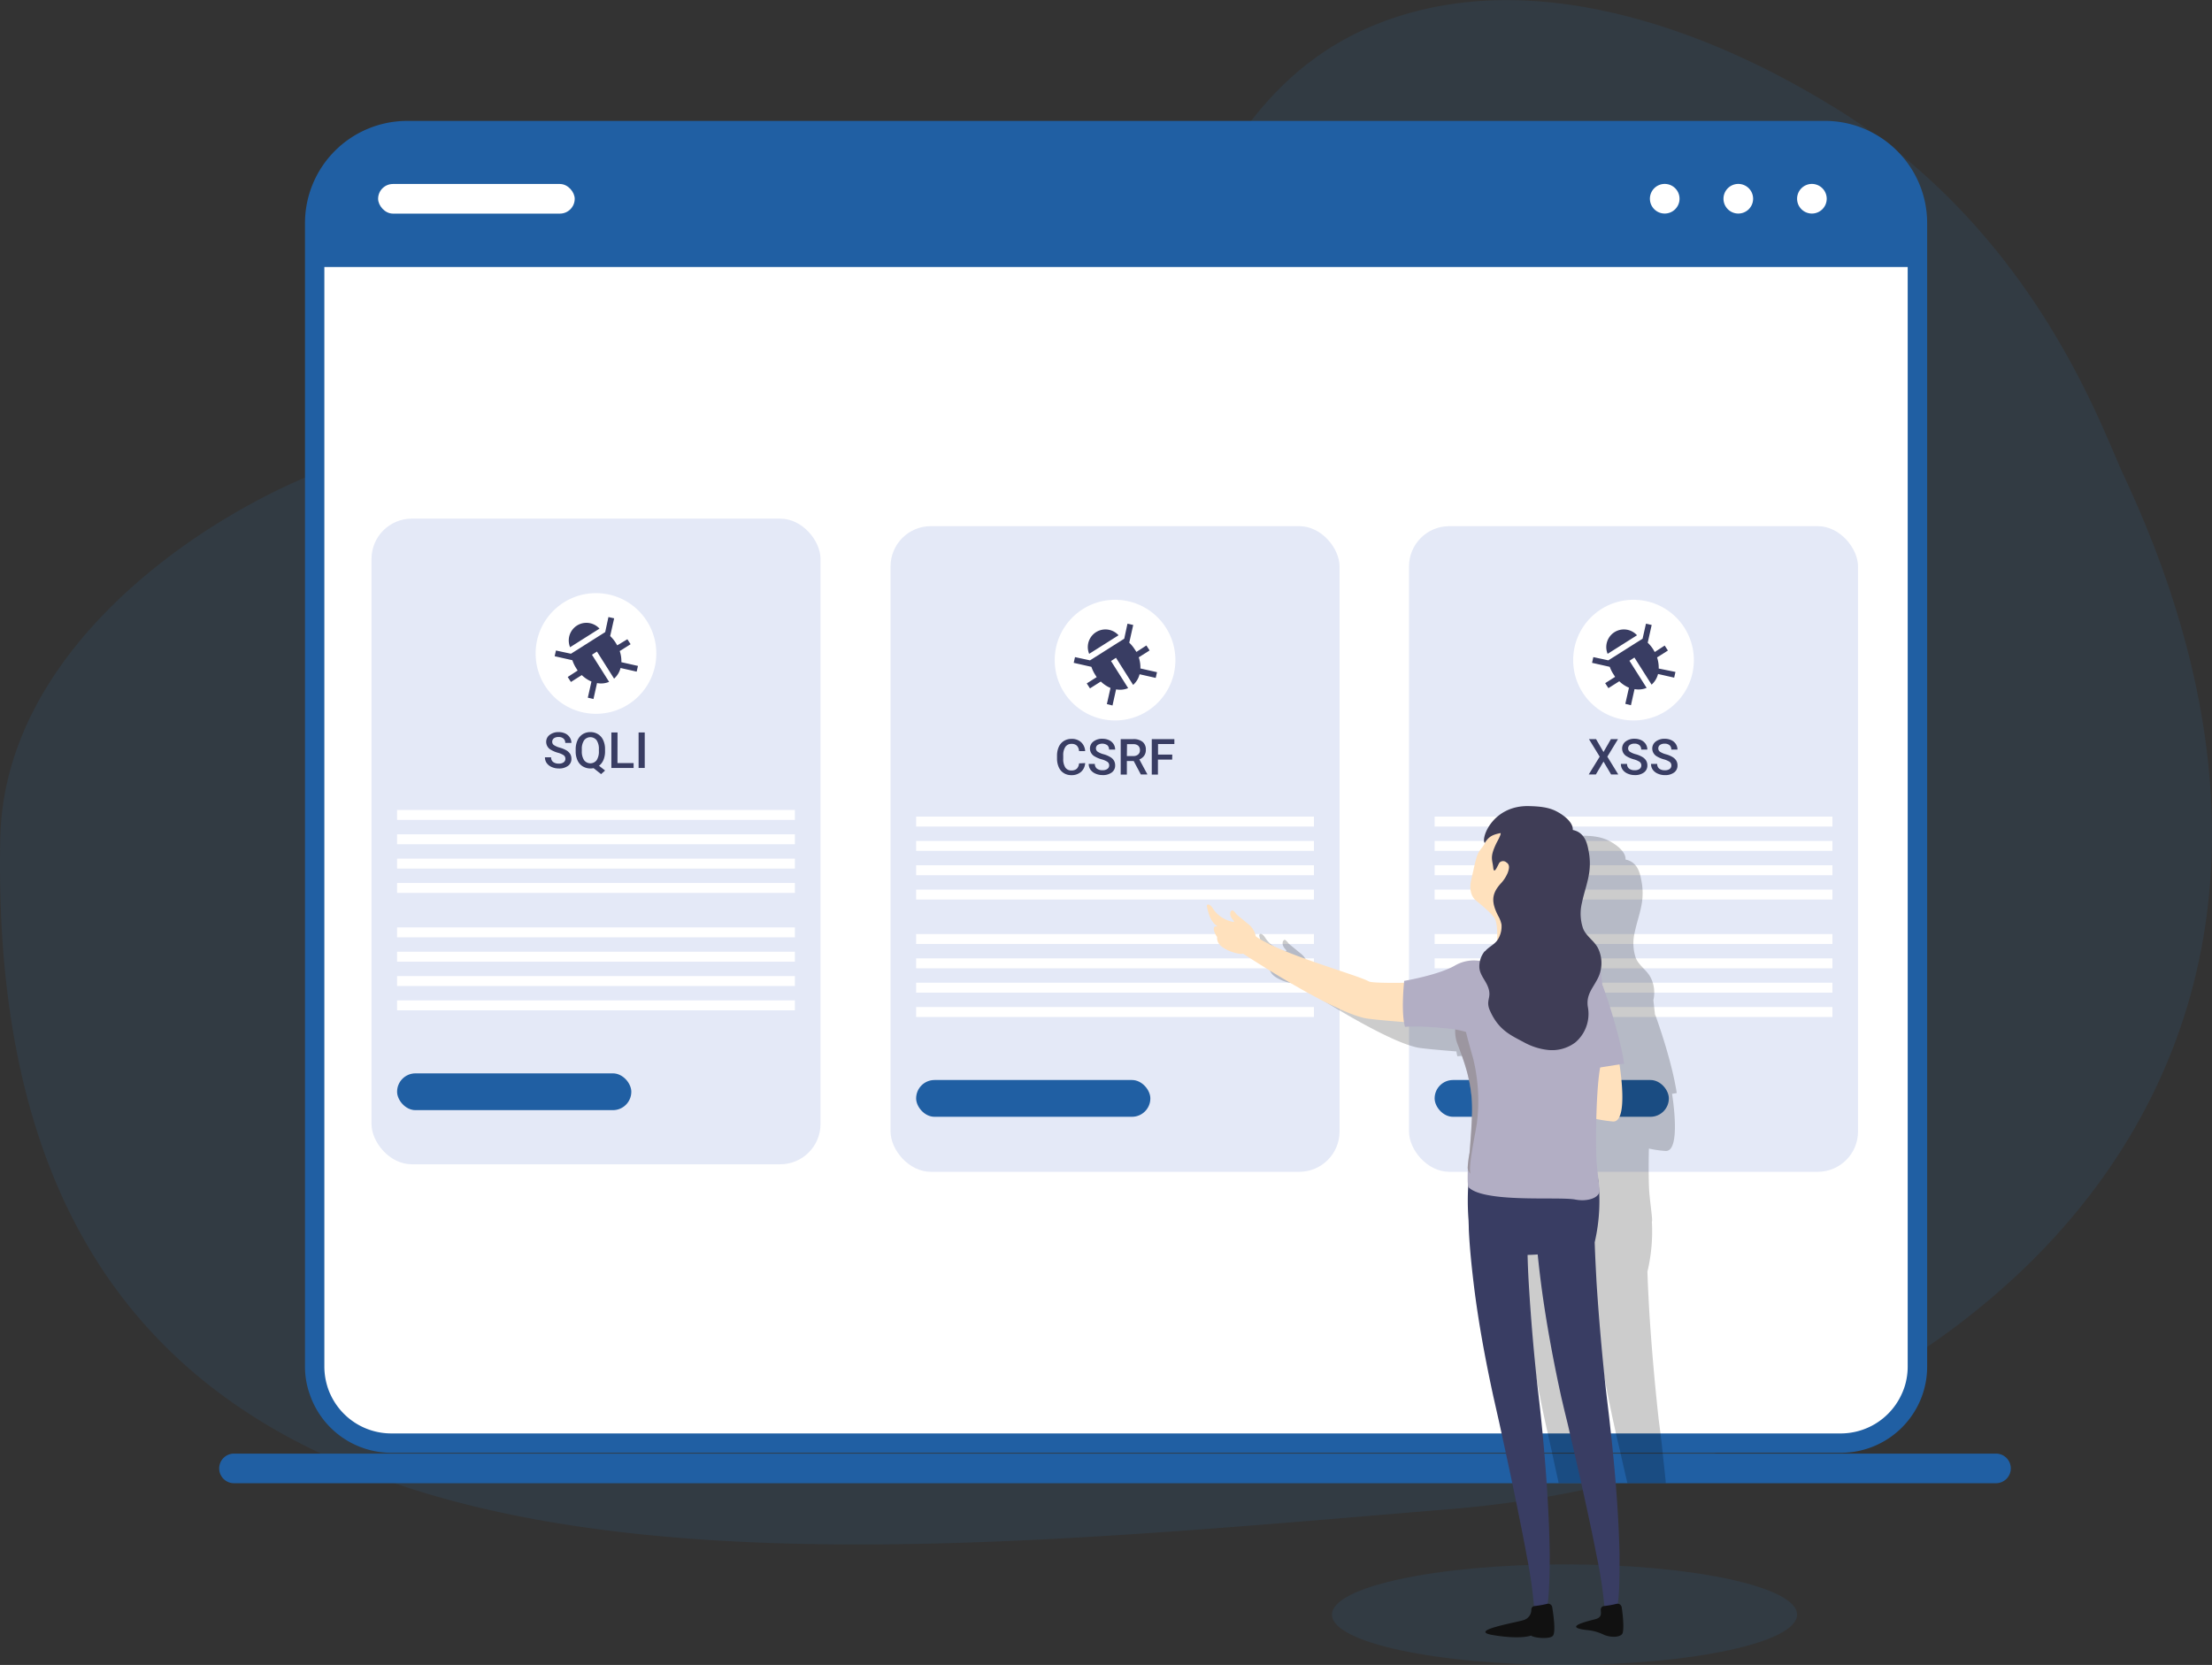
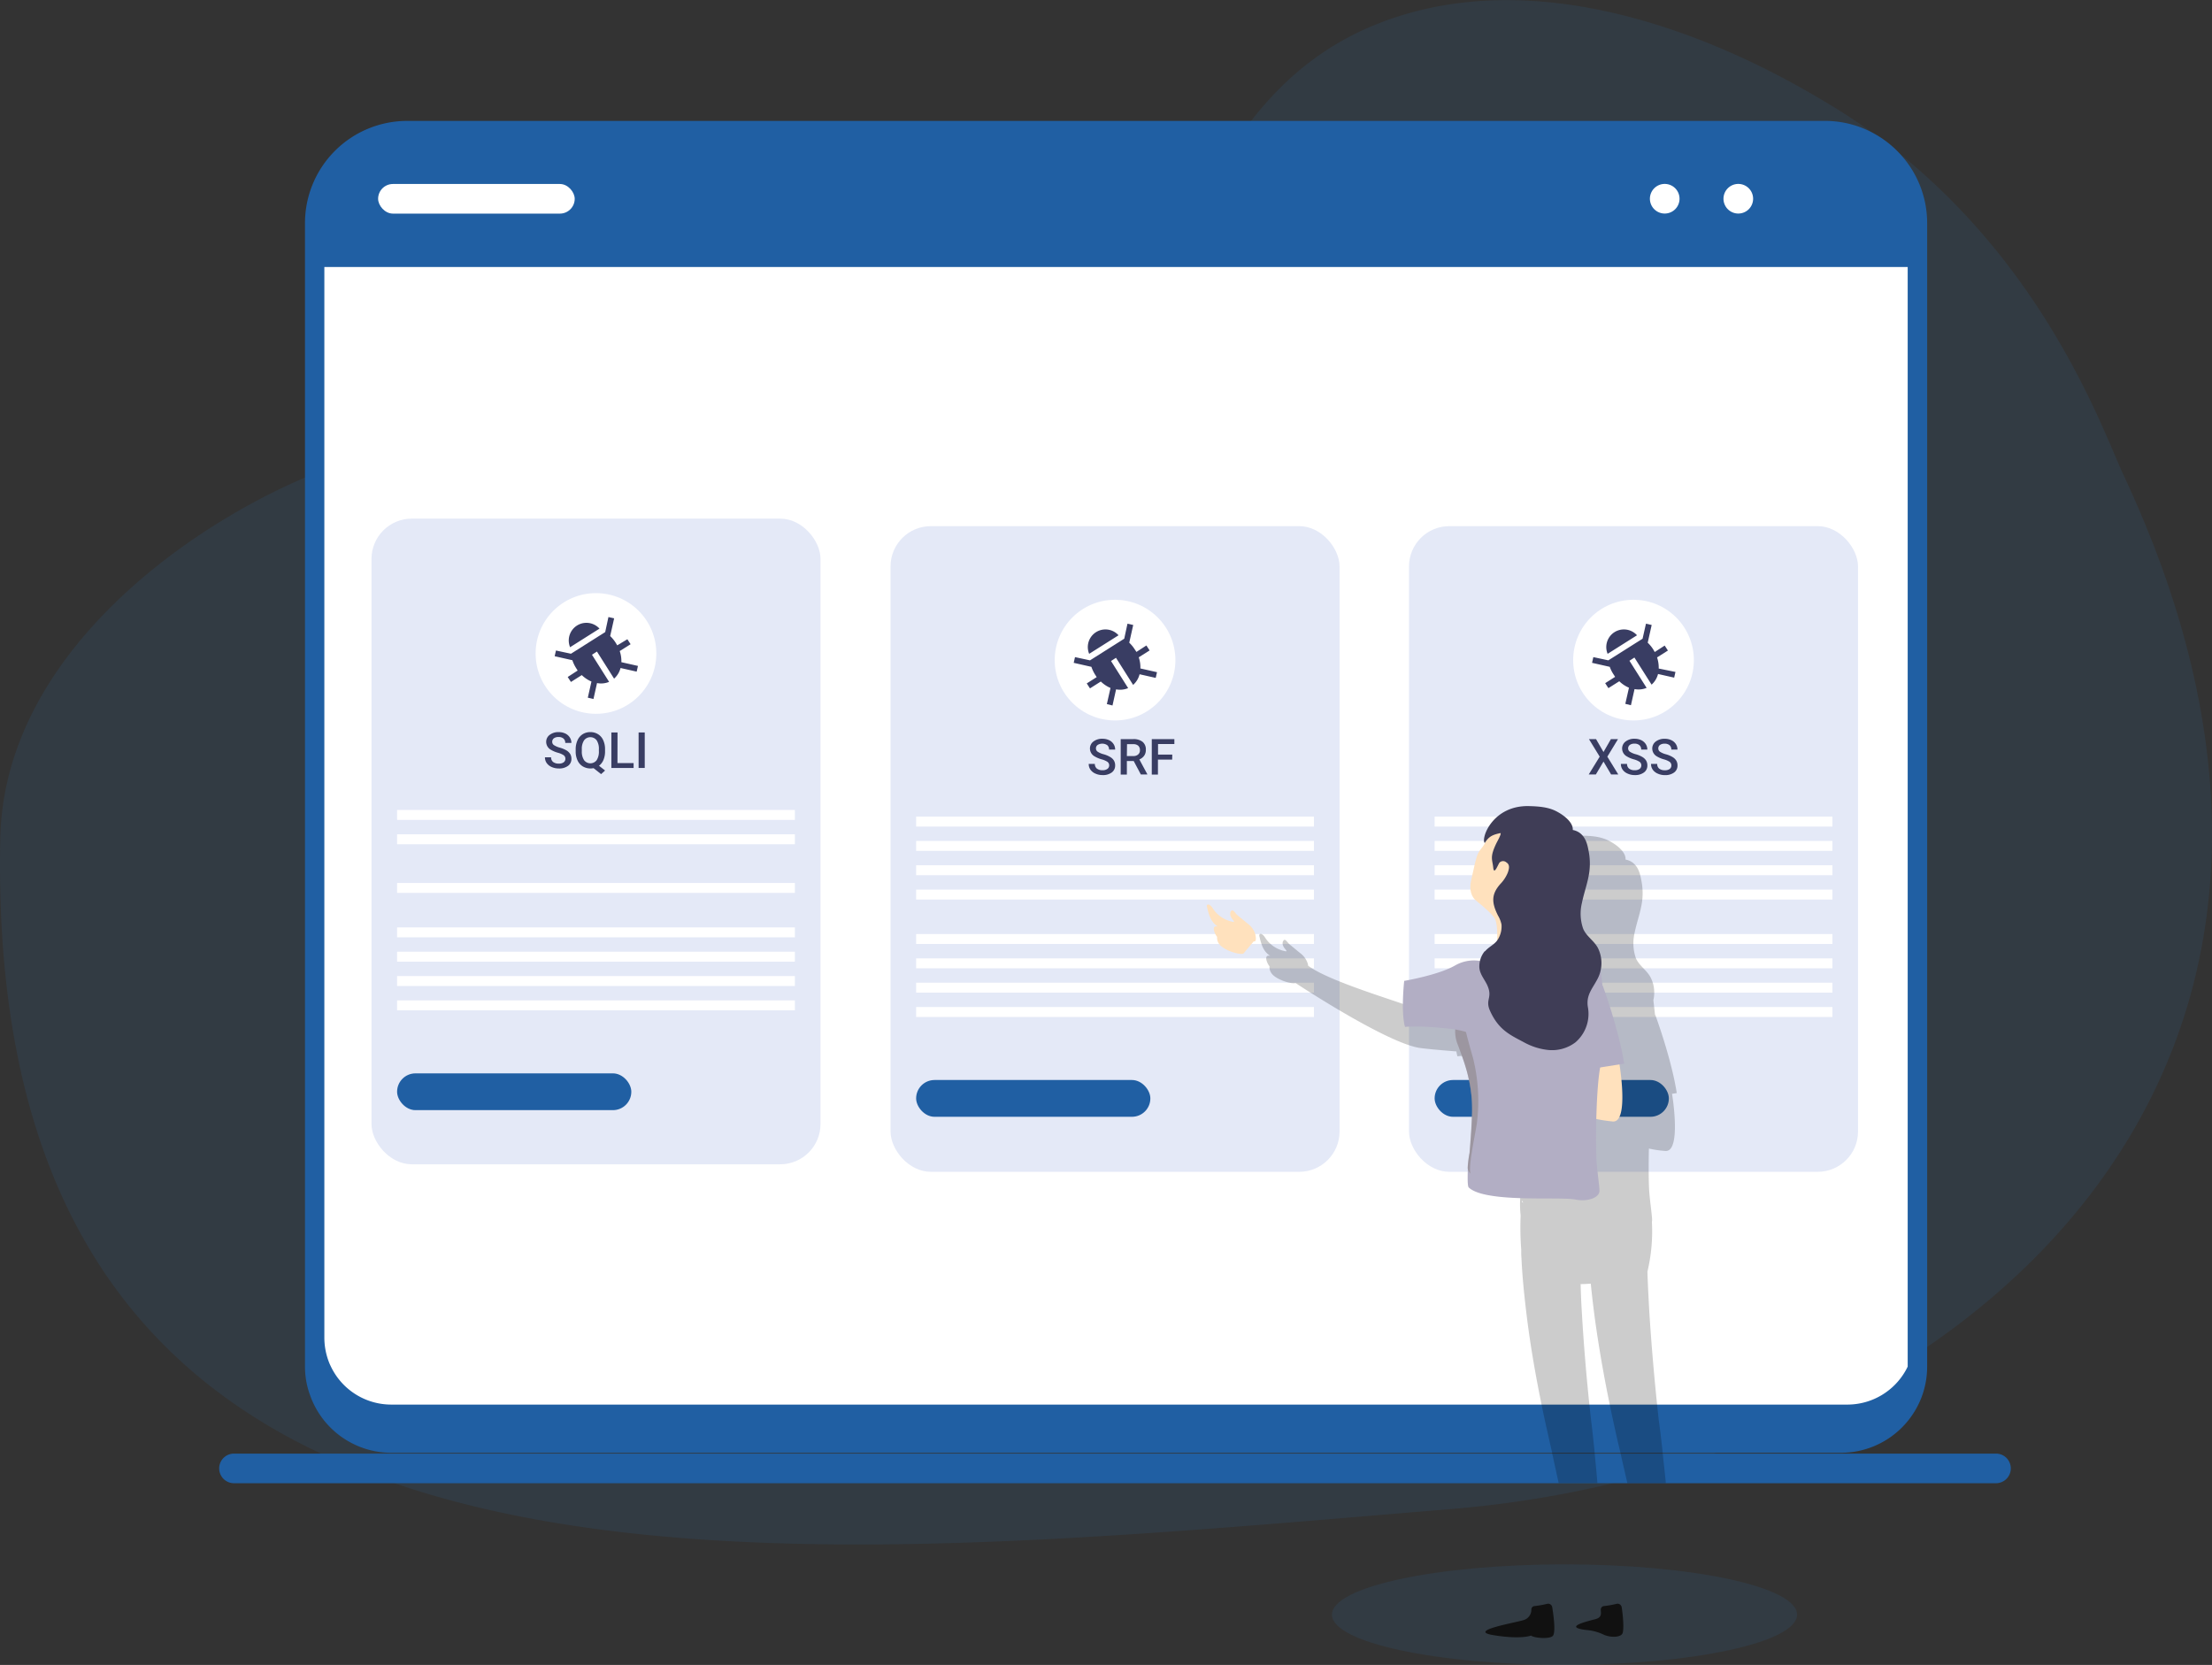
<svg xmlns="http://www.w3.org/2000/svg" viewBox="0 0 685.45 515.98">
  <rect x="0" y="0" width="685.45" height="515.98" fill="#333333" stroke="none" />
  <defs>
    <style>.cls-1,.cls-2{isolation:isolate;}.cls-2{fill:#2988d7;opacity:0.1;}.cls-3{fill:#fff;}.cls-4{fill:#205fa3;}.cls-5{fill:#e4e9f7;}.cls-6{fill:#393d63;}.cls-7{opacity:0.2;}.cls-8{fill:#111;}.cls-9{fill:#ffe1bd;}.cls-10{fill:#b2aec4;}.cls-11{fill:#877f7d;opacity:0.5;mix-blend-mode:multiply;}.cls-12{fill:#3f3d56;}</style>
  </defs>
  <g class="cls-1">
    <g id="Calque_2" data-name="Calque 2">
      <g id="Calque_185" data-name="Calque 185">
        <path class="cls-2" d="M597.15,417.47q-1.49,1-3,2c-1,.67-2,1.32-3,2a278.87,278.87,0,0,1-43.75,22.79c-2.47,1-5,2-7.47,3-2.71,1-5.43,2-8.18,3l-.72.25q-7.56,2.65-15.3,4.92-5.82,1.71-11.73,3.2c-1.43.37-2.86.72-4.29,1.06s-3.11.73-4.66,1.08q-5.62,1.26-11.28,2.32a332.5,332.5,0,0,1-33.84,4.56c-116.81,9.67-239.9,22.21-327.74-8a223,223,0,0,1-22.77-9.18c-62.2-29.27-101.53-86-99.33-190.7C1.26,204.26,55.66,164.61,94.51,148q1.51-.66,3-1.26c1-.41,2-.81,3-1.18l.92-.36a88.56,88.56,0,0,1,32.14-5.8c14.81.07,29,3.69,42.7,8.64,12.95,4.67,25.53,10.52,37.94,15.7,27.17,11.33,53.53,19.43,81.18,4.85q4.33-2.3,8.29-4.85a107.53,107.53,0,0,0,19-15.7,128.36,128.36,0,0,0,12.14-14.72,180.55,180.55,0,0,0,9.93-15.71c2.73-4.82,5.29-9.75,7.75-14.72,3.3-6.67,6.42-13.42,9.56-20.1,6.48-13.77,13-27.28,21.23-39.28.7-1,1.41-2,2.13-3s1.48-2,2.24-3c10.87-14,24.73-25.52,44.63-32.1,58.33-19.29,121.41,19,134.83,27.08Q573.88,36.56,580,41h0c3,2.16,5.92,4.39,8.72,6.65h0c46.41,37.6,63.13,86.38,69.34,99.62C716.35,271.71,674.79,364.37,597.15,417.47Z" />
        <path class="cls-3" d="M126.16,40.46H565.5a28.65,28.65,0,0,1,28.65,28.65V423.52a23.71,23.71,0,0,1-23.71,23.71H121.22a23.71,23.71,0,0,1-23.71-23.71V69.11a28.65,28.65,0,0,1,28.65-28.65Z" />
-         <path class="cls-4" d="M588.75,47.67h0A31.55,31.55,0,0,0,580,41h0a31.36,31.36,0,0,0-14.51-3.53H126.16A31.68,31.68,0,0,0,94.51,69.12V423.53a25.76,25.76,0,0,0,.27,3.75A25.47,25.47,0,0,0,96,432.16a26.73,26.73,0,0,0,25.27,18.08H570.44a26.75,26.75,0,0,0,25-17.21,0,0,0,0,0,0,0,27.31,27.31,0,0,0,1.34-4.87,26.77,26.77,0,0,0,.4-4.6V69.12A31.52,31.52,0,0,0,588.75,47.67Zm2.4,375.86a20.41,20.41,0,0,1-.41,4.09,18.25,18.25,0,0,1-.65,2.44,20.21,20.21,0,0,1-1,2.41c-.16.34-.33.67-.51,1a20.74,20.74,0,0,1-18.17,10.77H121.22a20.73,20.73,0,0,1-18.81-12.06c-.09-.18-.17-.36-.25-.54a21.12,21.12,0,0,1-1.39-4.86,20.46,20.46,0,0,1-.26-3.25V69.12a25.68,25.68,0,0,1,25.65-25.65H565.5a25.68,25.68,0,0,1,25.65,25.65Z" />
+         <path class="cls-4" d="M588.75,47.67h0A31.55,31.55,0,0,0,580,41h0a31.36,31.36,0,0,0-14.51-3.53H126.16A31.68,31.68,0,0,0,94.51,69.12V423.53a25.76,25.76,0,0,0,.27,3.75A25.47,25.47,0,0,0,96,432.16a26.73,26.73,0,0,0,25.27,18.08H570.44a26.75,26.75,0,0,0,25-17.21,0,0,0,0,0,0,0,27.31,27.31,0,0,0,1.34-4.87,26.77,26.77,0,0,0,.4-4.6V69.12A31.52,31.52,0,0,0,588.75,47.67Zm2.4,375.86c-.16.34-.33.67-.51,1a20.74,20.74,0,0,1-18.17,10.77H121.22a20.73,20.73,0,0,1-18.81-12.06c-.09-.18-.17-.36-.25-.54a21.12,21.12,0,0,1-1.39-4.86,20.46,20.46,0,0,1-.26-3.25V69.12a25.68,25.68,0,0,1,25.65-25.65H565.5a25.68,25.68,0,0,1,25.65,25.65Z" />
        <path class="cls-4" d="M565.5,40.46H126.16A28.65,28.65,0,0,0,97.51,69.11V82.75H594.15V69.11A28.65,28.65,0,0,0,565.5,40.46Z" />
        <path class="cls-3" d="M520.45,61.61A4.59,4.59,0,1,1,515.86,57,4.59,4.59,0,0,1,520.45,61.61Z" />
        <path class="cls-3" d="M543.25,61.61A4.59,4.59,0,1,1,538.66,57,4.59,4.59,0,0,1,543.25,61.61Z" />
-         <path class="cls-3" d="M566.06,61.61A4.59,4.59,0,1,1,561.47,57,4.6,4.6,0,0,1,566.06,61.61Z" />
        <rect class="cls-3" x="117.17" y="57.02" width="60.92" height="9.18" rx="4.59" />
        <path class="cls-4" d="M623.1,455.08a4.59,4.59,0,0,1-4.59,4.59h-546a4.59,4.59,0,1,1,0-9.18h546A4.58,4.58,0,0,1,623.1,455.08Z" />
        <rect class="cls-5" x="115.12" y="160.73" width="139.14" height="200.1" rx="12.49" />
        <circle class="cls-3" cx="184.68" cy="202.52" r="18.7" />
        <path class="cls-6" d="M190.78,199.19a11.22,11.22,0,0,0-1.7-2.07l1.23-5.49-1.77-.4-1,4.66-10.61,6.71-4.65-1-.4,1.77,5.49,1.24a10.82,10.82,0,0,0,1.15,2.43l.48.77-3.08,2,1,1.54,3.36-2.13a10,10,0,0,0,3,2l-1.13,5,1.75.42,1.11-4.95a6.47,6.47,0,0,0,3.74-.37l-5.31-8.4,1.54-1,5.31,8.4a6.57,6.57,0,0,0,2-3.3l5,1.13.4-1.77-5.14-1.16h0a9.86,9.86,0,0,0-.51-3.45l3.37-2.12-1-1.54L191.27,200Z" />
        <path class="cls-6" d="M185.77,194.82a5.47,5.47,0,0,0-9.11,5.76Z" />
        <path class="cls-6" d="M175.2,235.19a1.32,1.32,0,0,0-.51-1.12,6.28,6.28,0,0,0-1.83-.79,8.72,8.72,0,0,1-2.11-.89,2.82,2.82,0,0,1-1.5-2.45,2.67,2.67,0,0,1,1.08-2.19,4.4,4.4,0,0,1,2.81-.86,4.77,4.77,0,0,1,2,.42,3.34,3.34,0,0,1,1.41,1.21,3,3,0,0,1,.51,1.72h-1.9a1.7,1.7,0,0,0-.54-1.34,2.24,2.24,0,0,0-1.54-.49,2.38,2.38,0,0,0-1.45.4,1.35,1.35,0,0,0-.51,1.12,1.19,1.19,0,0,0,.55,1,6.59,6.59,0,0,0,1.84.79,8.62,8.62,0,0,1,2.06.86,3.49,3.49,0,0,1,1.14,1.12,2.91,2.91,0,0,1,.36,1.47,2.61,2.61,0,0,1-1.05,2.18,4.58,4.58,0,0,1-2.86.81,5.37,5.37,0,0,1-2.18-.44,3.64,3.64,0,0,1-1.56-1.22,3.07,3.07,0,0,1-.55-1.8h1.91a1.76,1.76,0,0,0,.61,1.44,2.74,2.74,0,0,0,1.77.51,2.34,2.34,0,0,0,1.5-.4A1.3,1.3,0,0,0,175.2,235.19Z" />
        <path class="cls-6" d="M187.49,232.81a6.75,6.75,0,0,1-.49,2.7,4.38,4.38,0,0,1-1.38,1.81l1.88,1.47-1.23,1.12-2.34-1.85a4.7,4.7,0,0,1-3.35-.55,4.22,4.22,0,0,1-1.62-1.86,6.42,6.42,0,0,1-.57-2.78v-.61a6.7,6.7,0,0,1,.57-2.84,4.3,4.3,0,0,1,1.6-1.88,4.39,4.39,0,0,1,2.37-.65,4.44,4.44,0,0,1,2.39.65,4.15,4.15,0,0,1,1.6,1.85,6.5,6.5,0,0,1,.57,2.81Zm-1.91-.57a4.77,4.77,0,0,0-.69-2.81,2.44,2.44,0,0,0-3.89,0,4.74,4.74,0,0,0-.71,2.73v.64a4.84,4.84,0,0,0,.7,2.78,2.44,2.44,0,0,0,3.91,0,4.89,4.89,0,0,0,.68-2.82Z" />
        <path class="cls-6" d="M191.34,236.49h5V238h-6.89V227h1.91Z" />
        <path class="cls-6" d="M199.79,238h-1.9V227h1.9Z" />
        <rect class="cls-3" x="123.05" y="251.02" width="123.27" height="3.08" />
        <rect class="cls-3" x="123.05" y="258.56" width="123.27" height="3.08" />
-         <rect class="cls-3" x="123.05" y="266.1" width="123.27" height="3.08" />
        <rect class="cls-3" x="123.05" y="273.64" width="123.27" height="3.08" />
        <rect class="cls-3" x="123.05" y="287.41" width="123.27" height="3.08" />
        <rect class="cls-3" x="123.05" y="294.95" width="123.27" height="3.08" />
        <rect class="cls-3" x="123.05" y="302.49" width="123.27" height="3.08" />
        <rect class="cls-3" x="123.05" y="310.03" width="123.27" height="3.08" />
        <rect class="cls-4" x="123.05" y="332.65" width="72.58" height="11.4" rx="5.7" />
        <rect class="cls-5" x="275.96" y="163.06" width="139.14" height="200.1" rx="12.49" />
        <circle class="cls-3" cx="345.53" cy="204.58" r="18.7" />
        <path class="cls-6" d="M351.63,201.25a10.9,10.9,0,0,0-1.7-2.07l1.23-5.49-1.78-.4-1,4.65-10.61,6.71-4.65-1-.4,1.77,5.48,1.24a11.42,11.42,0,0,0,1.15,2.42l.49.77-3.08,1.95,1,1.54,3.36-2.13a9.91,9.91,0,0,0,3,2l-1.13,5,1.75.43,1.11-5a6.55,6.55,0,0,0,3.74-.38l-5.31-8.4,1.54-1,5.31,8.4a6.5,6.5,0,0,0,2-3.3l5,1.13.4-1.77-5.15-1.16h0a9.64,9.64,0,0,0-.51-3.45l3.37-2.13-1-1.54-3.08,2Z" />
        <path class="cls-6" d="M346.61,196.88a5.46,5.46,0,0,0-9.1,5.75Z" />
-         <path class="cls-6" d="M336.27,236.49a3.93,3.93,0,0,1-1.3,2.74,4.38,4.38,0,0,1-3,1,4.23,4.23,0,0,1-2.31-.63,4,4,0,0,1-1.54-1.76,6.5,6.5,0,0,1-.57-2.66v-1a6.52,6.52,0,0,1,.55-2.73,4.15,4.15,0,0,1,1.58-1.82,4.39,4.39,0,0,1,2.38-.64,4.21,4.21,0,0,1,2.92,1,4.08,4.08,0,0,1,1.29,2.78h-1.9a2.66,2.66,0,0,0-.69-1.7,2.27,2.27,0,0,0-1.62-.53,2.21,2.21,0,0,0-1.91.91,4.53,4.53,0,0,0-.68,2.67v1a4.82,4.82,0,0,0,.63,2.71,2.12,2.12,0,0,0,1.87.94,2.46,2.46,0,0,0,1.69-.51,2.63,2.63,0,0,0,.71-1.68Z" />
        <path class="cls-6" d="M343.71,237.24a1.35,1.35,0,0,0-.51-1.12,6.24,6.24,0,0,0-1.84-.79,8.67,8.67,0,0,1-2.11-.89,2.8,2.8,0,0,1-1.5-2.45,2.7,2.7,0,0,1,1.08-2.19,4.42,4.42,0,0,1,2.81-.85,4.77,4.77,0,0,1,2,.42,3.32,3.32,0,0,1,1.41,1.2,3.1,3.1,0,0,1,.51,1.73h-1.89a1.74,1.74,0,0,0-.54-1.35,2.77,2.77,0,0,0-3-.08,1.3,1.3,0,0,0-.52,1.11,1.22,1.22,0,0,0,.56,1,6.22,6.22,0,0,0,1.84.78,8.13,8.13,0,0,1,2.05.87,3.2,3.2,0,0,1,1.14,1.11,2.91,2.91,0,0,1,.36,1.47,2.62,2.62,0,0,1-1.05,2.19,4.55,4.55,0,0,1-2.85.81,5.3,5.3,0,0,1-2.19-.45,3.65,3.65,0,0,1-1.55-1.21,3,3,0,0,1-.55-1.81h1.9a1.8,1.8,0,0,0,.62,1.45,2.71,2.71,0,0,0,1.77.51,2.39,2.39,0,0,0,1.49-.4A1.3,1.3,0,0,0,343.71,237.24Z" />
        <path class="cls-6" d="M351.31,235.85h-2.12v4.21h-1.91v-11h3.86a4.47,4.47,0,0,1,2.93.85,3,3,0,0,1,1,2.46,3.06,3.06,0,0,1-.53,1.85,3.43,3.43,0,0,1-1.48,1.14l2.46,4.57v.09h-2Zm-2.12-1.54h2a2.14,2.14,0,0,0,1.5-.49,1.66,1.66,0,0,0,.55-1.33,1.82,1.82,0,0,0-.5-1.36,2.16,2.16,0,0,0-1.5-.5h-2Z" />
        <path class="cls-6" d="M363.23,235.42h-4.41v4.64h-1.91v-11h7v1.53h-5.06v3.26h4.41Z" />
        <rect class="cls-3" x="283.89" y="253.08" width="123.27" height="3.08" />
        <rect class="cls-3" x="283.89" y="260.62" width="123.27" height="3.08" />
        <rect class="cls-3" x="283.89" y="268.16" width="123.27" height="3.08" />
        <rect class="cls-3" x="283.89" y="275.7" width="123.27" height="3.08" />
        <rect class="cls-3" x="283.89" y="289.47" width="123.27" height="3.08" />
        <rect class="cls-3" x="283.89" y="297.01" width="123.27" height="3.08" />
        <rect class="cls-3" x="283.89" y="304.55" width="123.27" height="3.08" />
        <rect class="cls-3" x="283.89" y="312.09" width="123.27" height="3.08" />
        <rect class="cls-4" x="283.89" y="334.71" width="72.58" height="11.4" rx="5.7" />
        <rect class="cls-5" x="436.62" y="163.06" width="139.14" height="200.1" rx="12.49" />
        <circle class="cls-3" cx="506.19" cy="204.58" r="18.7" />
        <path class="cls-6" d="M512.29,201.25a10.9,10.9,0,0,0-1.7-2.07l1.23-5.49-1.77-.4L509,197.94l-10.61,6.71-4.65-1-.4,1.77,5.49,1.24A10.92,10.92,0,0,0,500,209l.49.77-3.08,1.95,1,1.54,3.37-2.13a9.79,9.79,0,0,0,3,2l-1.13,5,1.74.43,1.12-5a6.57,6.57,0,0,0,3.74-.38l-5.32-8.4,1.54-1,5.32,8.4a6.55,6.55,0,0,0,2-3.3l5,1.13.4-1.77L514,207.19h0a10.1,10.1,0,0,0-.51-3.45l3.36-2.13-1-1.54-3.08,2Z" />
        <path class="cls-6" d="M507.27,196.88a5.46,5.46,0,0,0-9.1,5.75Z" />
        <path class="cls-6" d="M496.89,233.06l2.3-4h2.2l-3.31,5.44,3.39,5.52h-2.22l-2.36-4-2.37,4h-2.21l3.4-5.52-3.33-5.44h2.2Z" />
        <path class="cls-6" d="M508.61,237.24a1.35,1.35,0,0,0-.51-1.12,6.28,6.28,0,0,0-1.83-.79,8.34,8.34,0,0,1-2.11-.89,2.8,2.8,0,0,1-1.5-2.45,2.7,2.7,0,0,1,1.08-2.19,4.4,4.4,0,0,1,2.81-.85,4.77,4.77,0,0,1,2,.42,3.44,3.44,0,0,1,1.41,1.2,3.1,3.1,0,0,1,.51,1.73h-1.9a1.74,1.74,0,0,0-.54-1.35,2.24,2.24,0,0,0-1.54-.48,2.29,2.29,0,0,0-1.45.4,1.32,1.32,0,0,0-.52,1.11,1.22,1.22,0,0,0,.56,1,6.34,6.34,0,0,0,1.84.78,8.22,8.22,0,0,1,2.06.87,3.25,3.25,0,0,1,1.13,1.11,2.92,2.92,0,0,1,.37,1.47,2.6,2.6,0,0,1-1.06,2.19,4.55,4.55,0,0,1-2.85.81,5.22,5.22,0,0,1-2.18-.45,3.62,3.62,0,0,1-1.56-1.21,3,3,0,0,1-.55-1.81h1.91a1.8,1.8,0,0,0,.61,1.45,2.72,2.72,0,0,0,1.77.51,2.42,2.42,0,0,0,1.5-.4A1.32,1.32,0,0,0,508.61,237.24Z" />
        <path class="cls-6" d="M517.92,237.24a1.35,1.35,0,0,0-.51-1.12,6.28,6.28,0,0,0-1.83-.79,8.34,8.34,0,0,1-2.11-.89A2.8,2.8,0,0,1,512,232a2.7,2.7,0,0,1,1.08-2.19,4.4,4.4,0,0,1,2.81-.85,4.77,4.77,0,0,1,2,.42,3.32,3.32,0,0,1,1.41,1.2,3.1,3.1,0,0,1,.51,1.73h-1.9a1.74,1.74,0,0,0-.54-1.35,2.24,2.24,0,0,0-1.54-.48,2.31,2.31,0,0,0-1.45.4,1.31,1.31,0,0,0-.51,1.11,1.21,1.21,0,0,0,.55,1,6.34,6.34,0,0,0,1.84.78,8.22,8.22,0,0,1,2.06.87,3.25,3.25,0,0,1,1.13,1.11,2.82,2.82,0,0,1,.37,1.47,2.62,2.62,0,0,1-1.05,2.19,4.6,4.6,0,0,1-2.86.81,5.22,5.22,0,0,1-2.18-.45,3.62,3.62,0,0,1-1.56-1.21,3,3,0,0,1-.55-1.81h1.91a1.8,1.8,0,0,0,.61,1.45,2.74,2.74,0,0,0,1.77.51,2.4,2.4,0,0,0,1.5-.4A1.32,1.32,0,0,0,517.92,237.24Z" />
        <rect class="cls-3" x="444.56" y="253.08" width="123.27" height="3.08" />
        <rect class="cls-3" x="444.56" y="260.62" width="123.27" height="3.08" />
        <rect class="cls-3" x="444.56" y="268.16" width="123.27" height="3.08" />
        <rect class="cls-3" x="444.56" y="275.7" width="123.27" height="3.08" />
        <rect class="cls-3" x="444.56" y="289.47" width="123.27" height="3.08" />
        <rect class="cls-3" x="444.56" y="297.01" width="123.27" height="3.08" />
        <rect class="cls-3" x="444.56" y="304.55" width="123.27" height="3.08" />
        <rect class="cls-3" x="444.56" y="312.09" width="123.27" height="3.08" />
        <rect class="cls-4" x="444.56" y="334.71" width="72.58" height="11.4" rx="5.7" />
        <g class="cls-7">
          <path d="M467.39,327.05c0-.08,0-.16,0-.24h0A2,2,0,0,0,467.39,327.05ZM472,372.83a3.55,3.55,0,0,1-.38-.4l0-.21h.21a2.24,2.24,0,0,0,.14.58Zm47.59-34.07c-1.64-10.7-6.65-24.22-6.65-24.22l-.07.12c-.16-1.49-.34-3-.53-4.7a10.3,10.3,0,0,0-.83-7c-1.21-2.34-3.58-3.64-4.58-6a14.08,14.08,0,0,1-.37-8c.65-3.22,1.85-6.32,2.28-9.57a19.87,19.87,0,0,0-.24-6.62c-.31-1.52-.87-5.61-4.88-6.38.17-2.29-2.66-4.56-5.2-5.85S493,259,490.16,259c-11.31-.28-15,10-13.72,11.43-.09.16-.17.32-.25.48-.47.9-1.34,1.59-1.85,2.61-.71,1.42-1.1,3.54-2.2,8.38-.74,3.24.25,5.31,1.49,6.31,2.81,2.27,5.24,4.47,5.86,5.64.85,1.6.77,5.22.69,6.83-1,1.32-2.59,2-3.66,3.24l-.13.15a8,8,0,0,0-1.42,2.9,11.7,11.7,0,0,0-7.73,1.36c-5.13,3-15.82,4.81-15.82,4.81s0,.21-.06.59c-5.68.07-10.23,0-11-.44-3.28-1.92-27.61-8.54-35-14a4.75,4.75,0,0,0-.17-.82,6.59,6.59,0,0,0-2.38-3.16l-3.29-2.71c-.29-.24-1.13-1.47-1.51-1.33s-.85.94-.33,2,1.09,1.11.9,1.57a9.5,9.5,0,0,1-6.51-4.2c-1-1.65-2-1.39-1.83-.56.59,2.5,1.14,4.73,3.39,6.18-2.19-.6-1,2.36-.23,3.19a3.22,3.22,0,0,0,.55,2.1c1.23,1.92,6,3.5,7.52,3.11,2.36,1.55,27.81,18.17,38.1,20.05,1.23.22,5.92.69,11.73,1.14a12.12,12.12,0,0,0,.32,1.51s3.55-.56,14.08.59c.49,0,1,.12,1.5.22a9.39,9.39,0,0,0,.05,1.59c0,.34.09.69.16,1a14,14,0,0,0,.64,2.15c2,5.58,3.48,9.59,4.13,15.85.45,4.14,0,10.5-.57,17.58a34.87,34.87,0,0,0-.58,4.63,1.64,1.64,0,0,0,.05.32,0,0,0,0,0,0,0,33.86,33.86,0,0,0,.13,5.43,88.58,88.58,0,0,0,.18,10.47c0,.94,0,1.89.08,2.83.28,6,.9,11.8,1.6,17.58,1.42,11.57,3.54,22.91,6,34.19l.54,2.38.67,3,.66,2.92,0,.09.05.25,1.73,7.95c.09.41.18.82.26,1.23H495c-.25-3.06-.54-6.12-.85-9.18a2.29,2.29,0,0,0,0-.25c-.1-1-.2-2-.31-3s-.21-2-.32-3c-.18-1.56-.36-3.12-.55-4.68-1.25-11.14-2.19-22.35-2.83-33.41q-.24-4.08-.34-8.13c1.06,0,2.11-.07,3.14-.14.36,3.51.77,7,1.23,10.49,1.56,11.45,3.66,22.71,6.13,33.91l.44,2,.51,2.28.17.71.72,3,.06.25,0,.12,1.84,8,.05.22c.06.28.13.56.19.84h11.93c-.09-.93-.19-1.86-.28-2.79l-.16-1.47-.54-4.92,0-.25-.2-1.86-.13-1.15-.35-3L514,440c-1.23-11.11-2.2-22.27-2.91-33.32-.23-4.21-.46-8.41-.59-12.57a54,54,0,0,0,1.38-15.48,1.51,1.51,0,0,0,.07-.48c0-1.54-.8-6.71-.94-9.75s-.16-7.61-.05-12.45a33.73,33.73,0,0,0,5.17.75c5,.24,2-17.71,2-17.71Z" />
        </g>
        <ellipse class="cls-2" cx="484.81" cy="500.4" rx="72.07" ry="15.58" />
-         <path class="cls-6" d="M455.35,363.1h.4c0-.25.06-.51.1-.76v-.05a9.35,9.35,0,0,1,18.6,1.72l1.48.07c0-.14,0-.28,0-.42s0-.15,0-.2A9.36,9.36,0,0,1,494.61,365l.55,0a56.4,56.4,0,0,1-1,20c.13,4.17.36,8.37.58,12.58.72,11.05,1.69,22.21,2.91,33.31l1,8.39.93,8.5c.57,5.67,1.08,11.35,1.48,17.05s.69,11.41.8,17.15c0,2.88,0,5.76-.08,8.65a60.3,60.3,0,0,1-.79,8.79,1.88,1.88,0,0,1-3.72-.21v-.09a128.57,128.57,0,0,0-2.41-16.42c-1.05-5.5-2.22-11-3.42-16.5s-2.43-11-3.7-16.47l-1.89-8.22-1-4.09-1-4.24c-2.46-11.21-4.56-22.46-6.12-33.91-.46-3.49-.88-7-1.23-10.5-1,.08-2.09.13-3.14.15q.1,4.05.33,8.12c.65,11.07,1.59,22.28,2.84,33.42,1.37,11.34,2.38,22.78,3.07,34.22.32,5.73.58,11.47.62,17.24,0,2.89,0,5.78-.14,8.69a68.41,68.41,0,0,1-.82,8.81,1.91,1.91,0,0,1-3.79-.18v-.13a143.29,143.29,0,0,0-2.3-16.53c-1-5.55-2.13-11.09-3.25-16.63s-2.31-11.08-3.5-16.61l-1.8-8.29-1.87-8.29c-2.45-11.29-4.57-22.62-6-34.19-.7-5.79-1.32-11.62-1.6-17.58,0-.94-.05-1.89-.08-2.84A78.62,78.62,0,0,1,455.35,363.1Z" />
        <path class="cls-8" d="M475.48,497.75a31.57,31.57,0,0,0,4-.71,1.28,1.28,0,0,1,1.53,1.1c.4,2.5,1.08,7.54.25,8.75s-5.93.76-6.82,0c0,0-3.2,1.28-11.76-.15-7.94-1.32,6.22-3.71,9.28-4.6a3.35,3.35,0,0,0,2.57-3.32A1.07,1.07,0,0,1,475.48,497.75Z" />
        <path class="cls-8" d="M497,497.75a31.9,31.9,0,0,0,4-.71,1.29,1.29,0,0,1,1.53,1.1c.4,2.5.75,6.6.27,8-.38,1.1-2.88,1.55-5.57.6a15,15,0,0,0-5.56-1.57c-7.09-.84-.92-2.44,2.68-3.36,2.26-.58,1.67-2.05,1.7-3A1.07,1.07,0,0,1,497,497.75Z" />
        <path class="cls-9" d="M501.84,329.87s3,17.94-2,17.7a47.29,47.29,0,0,1-9.56-1.89V329.87l.9-4.32,5.63-.87Z" />
        <path class="cls-9" d="M385.28,295.55c-1.49.43-6.33-1.17-7.57-3.11a3.12,3.12,0,0,1-.55-2.09c-.73-.83-2-3.79.23-3.19-2.25-1.45-2.8-3.68-3.39-6.18-.2-.84.8-1.1,1.83.56a9.53,9.53,0,0,0,6.51,4.2c.19-.46-.44-.61-.9-1.58s-.17-1.83.33-2,1.22,1.09,1.51,1.32c1.09.91,2.19,1.81,3.29,2.71a6.65,6.65,0,0,1,2.37,3.17c.09.24.65,2.71-.44,2.38" />
-         <path class="cls-9" d="M457.18,317.82c-11.16,0-31.11-1.71-33.85-2.21-10.8-2-38.28-20.17-38.28-20.17a5.2,5.2,0,0,1,3.74-5.53c7,5.48,32,12.27,35.32,14.22,2.15,1.27,37.25-.43,37.25-.43" />
        <path class="cls-10" d="M496.64,305.42s5,13.52,6.66,24.22l-12.14,1.91v-17.2" />
        <path class="cls-10" d="M456,339.69c.45,4.14,0,10.5-.59,17.57a37,37,0,0,0-.58,4.64c.06.71-.25,5.61.3,6.11,1.27,1.23,3.74,2,6.44,2.46,8.79,1.57,22.68.53,26.6,1.29,3.68.73,7.47-.5,7.47-2.73,0-1.54-.8-6.71-.94-9.75-.29-6.65-.08-21.79,1.17-28.55,2.59-14.17,1.15-21-.65-36.86l-24.69-9.12c-2.06.34-1.16,6.58-3.23,6.92-1.51.23-10,8.22-12.41,17.66a35.9,35.9,0,0,0-3.1,6.13,10.73,10.73,0,0,0,0,8.38C453.88,329.42,455.34,333.43,456,339.69Z" />
        <path class="cls-11" d="M455.94,339.69c.45,4.14,0,10.5-.57,17.57a35.23,35.23,0,0,0-.58,4.64,2.64,2.64,0,0,0,.92,1.81v0c-.79-1.75,1.1-10.48,1.91-15.37a55.52,55.52,0,0,0-1.15-20.41c-1.73-6-2.39-8.86-2.39-8.86s-1.36-2-2.3-3.58a10.77,10.77,0,0,0,0,8.38C453.85,329.42,455.29,333.43,455.94,339.69Z" />
        <path class="cls-10" d="M458.78,297.84a11.65,11.65,0,0,0-7.83,1.34c-5.13,3-15.82,4.81-15.82,4.81s-1.07,9.58.25,14.27c0,0,3.55-.56,14.08.58,10.89,1.18,25.67,11,25.67,11" />
        <path class="cls-9" d="M459.89,261.75c2.16-4.13,5.58-10,13.76-9.16s15.19,6,15.09,12.1-4.25,13.51-5.85,17.75S482,293,482,293l-18.13-.65s.47-5.54-.64-7.63c-.62-1.18-3.05-3.37-5.87-5.65-1.23-1-2.22-3.07-1.48-6.3,1.1-4.84,1.49-7,2.2-8.39C458.56,263.34,459.42,262.65,459.89,261.75Z" />
        <path class="cls-12" d="M460.23,294.77c1.09-1.31,2.78-2,3.75-3.36a7.57,7.57,0,0,0,1.3-4.91,9.15,9.15,0,0,0-1.09-2.77c-2-4-2.1-6.55.72-9.76a11.16,11.16,0,0,0,2.3-3.48c.43-1.19.76-2.49-.4-3.21a1.55,1.55,0,0,0-2.09,0c-.44.4-1.74,4.2-2,1.6s-1.16-3.13,1-7.6c.26-.53,1.47-2.62,1.29-3.1-2.81.54-3.77,1.28-4.92,3.07-1.26-1.4,2.41-11.71,13.72-11.43,2.86.08,5.81.26,8.36,1.55s5.37,3.57,5.2,5.85c4,.78,4.57,4.86,4.88,6.38a19.94,19.94,0,0,1,.24,6.63c-.43,3.25-1.63,6.35-2.28,9.57a14.08,14.08,0,0,0,.37,8c1,2.4,3.37,3.7,4.58,6a10.51,10.51,0,0,1-.14,9.61c-1.56,3-3.51,4.9-3,8.54a11.64,11.64,0,0,1-3.83,11.09,12,12,0,0,1-8.65,2.34,19.89,19.89,0,0,1-7.08-2.24c-4.23-2.29-8-3.77-10.73-9.87-1.55-3.45.72-3.93-.66-7.47-.77-2-2.43-3.63-2.64-5.83a7.43,7.43,0,0,1,1.61-5.12Z" />
      </g>
    </g>
  </g>
</svg>